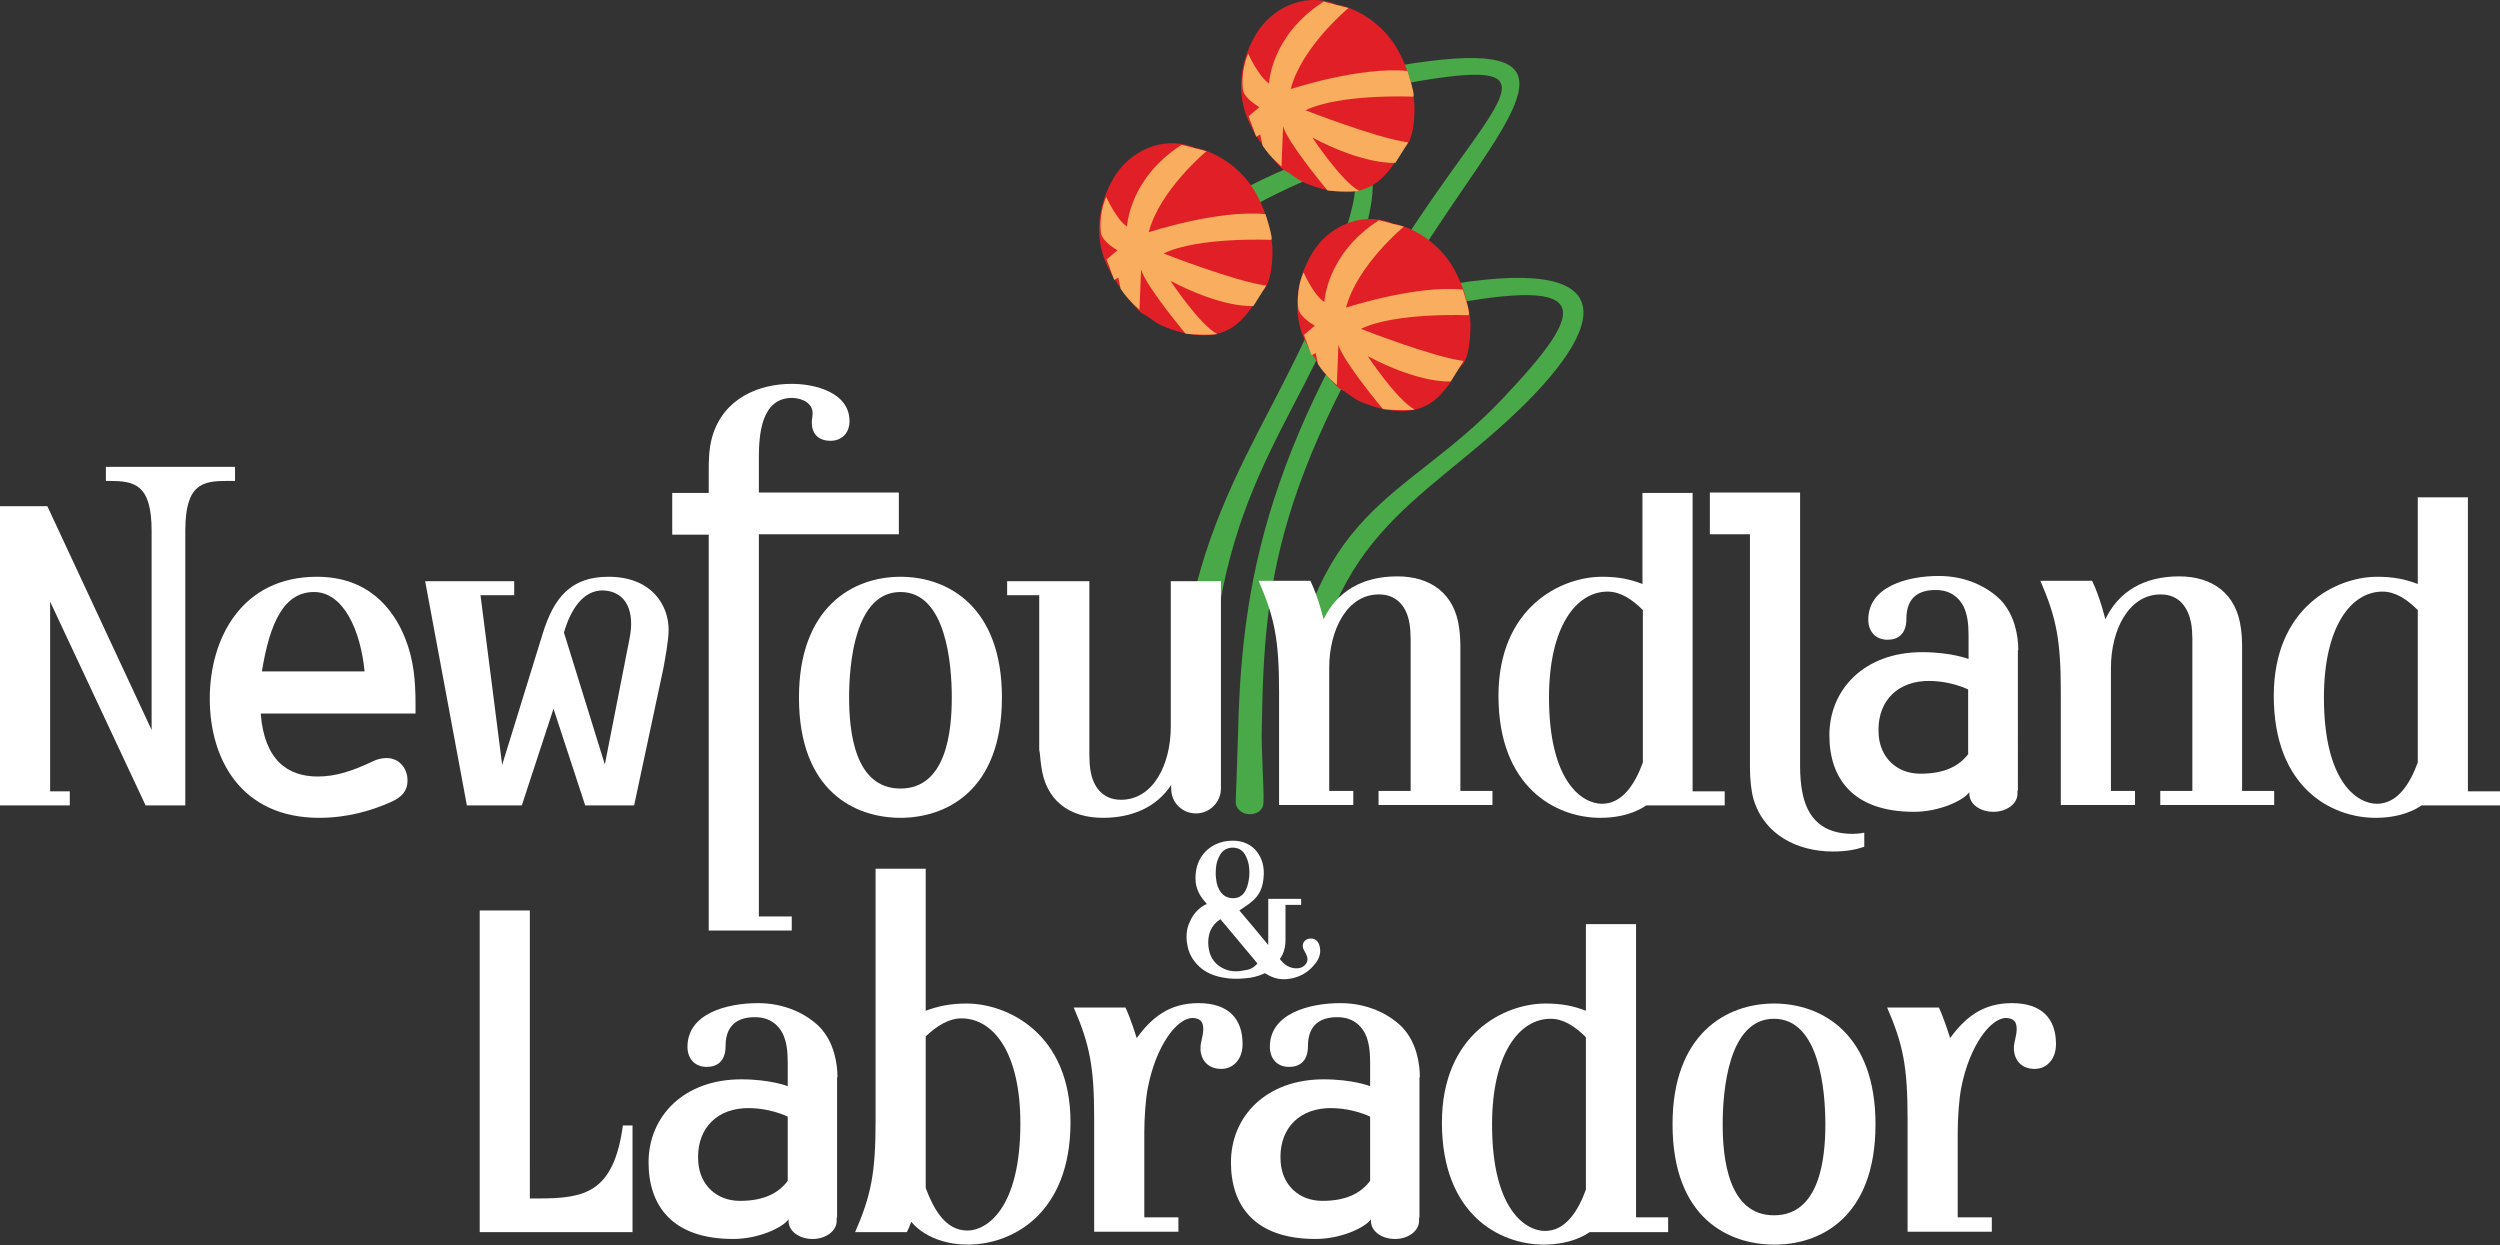
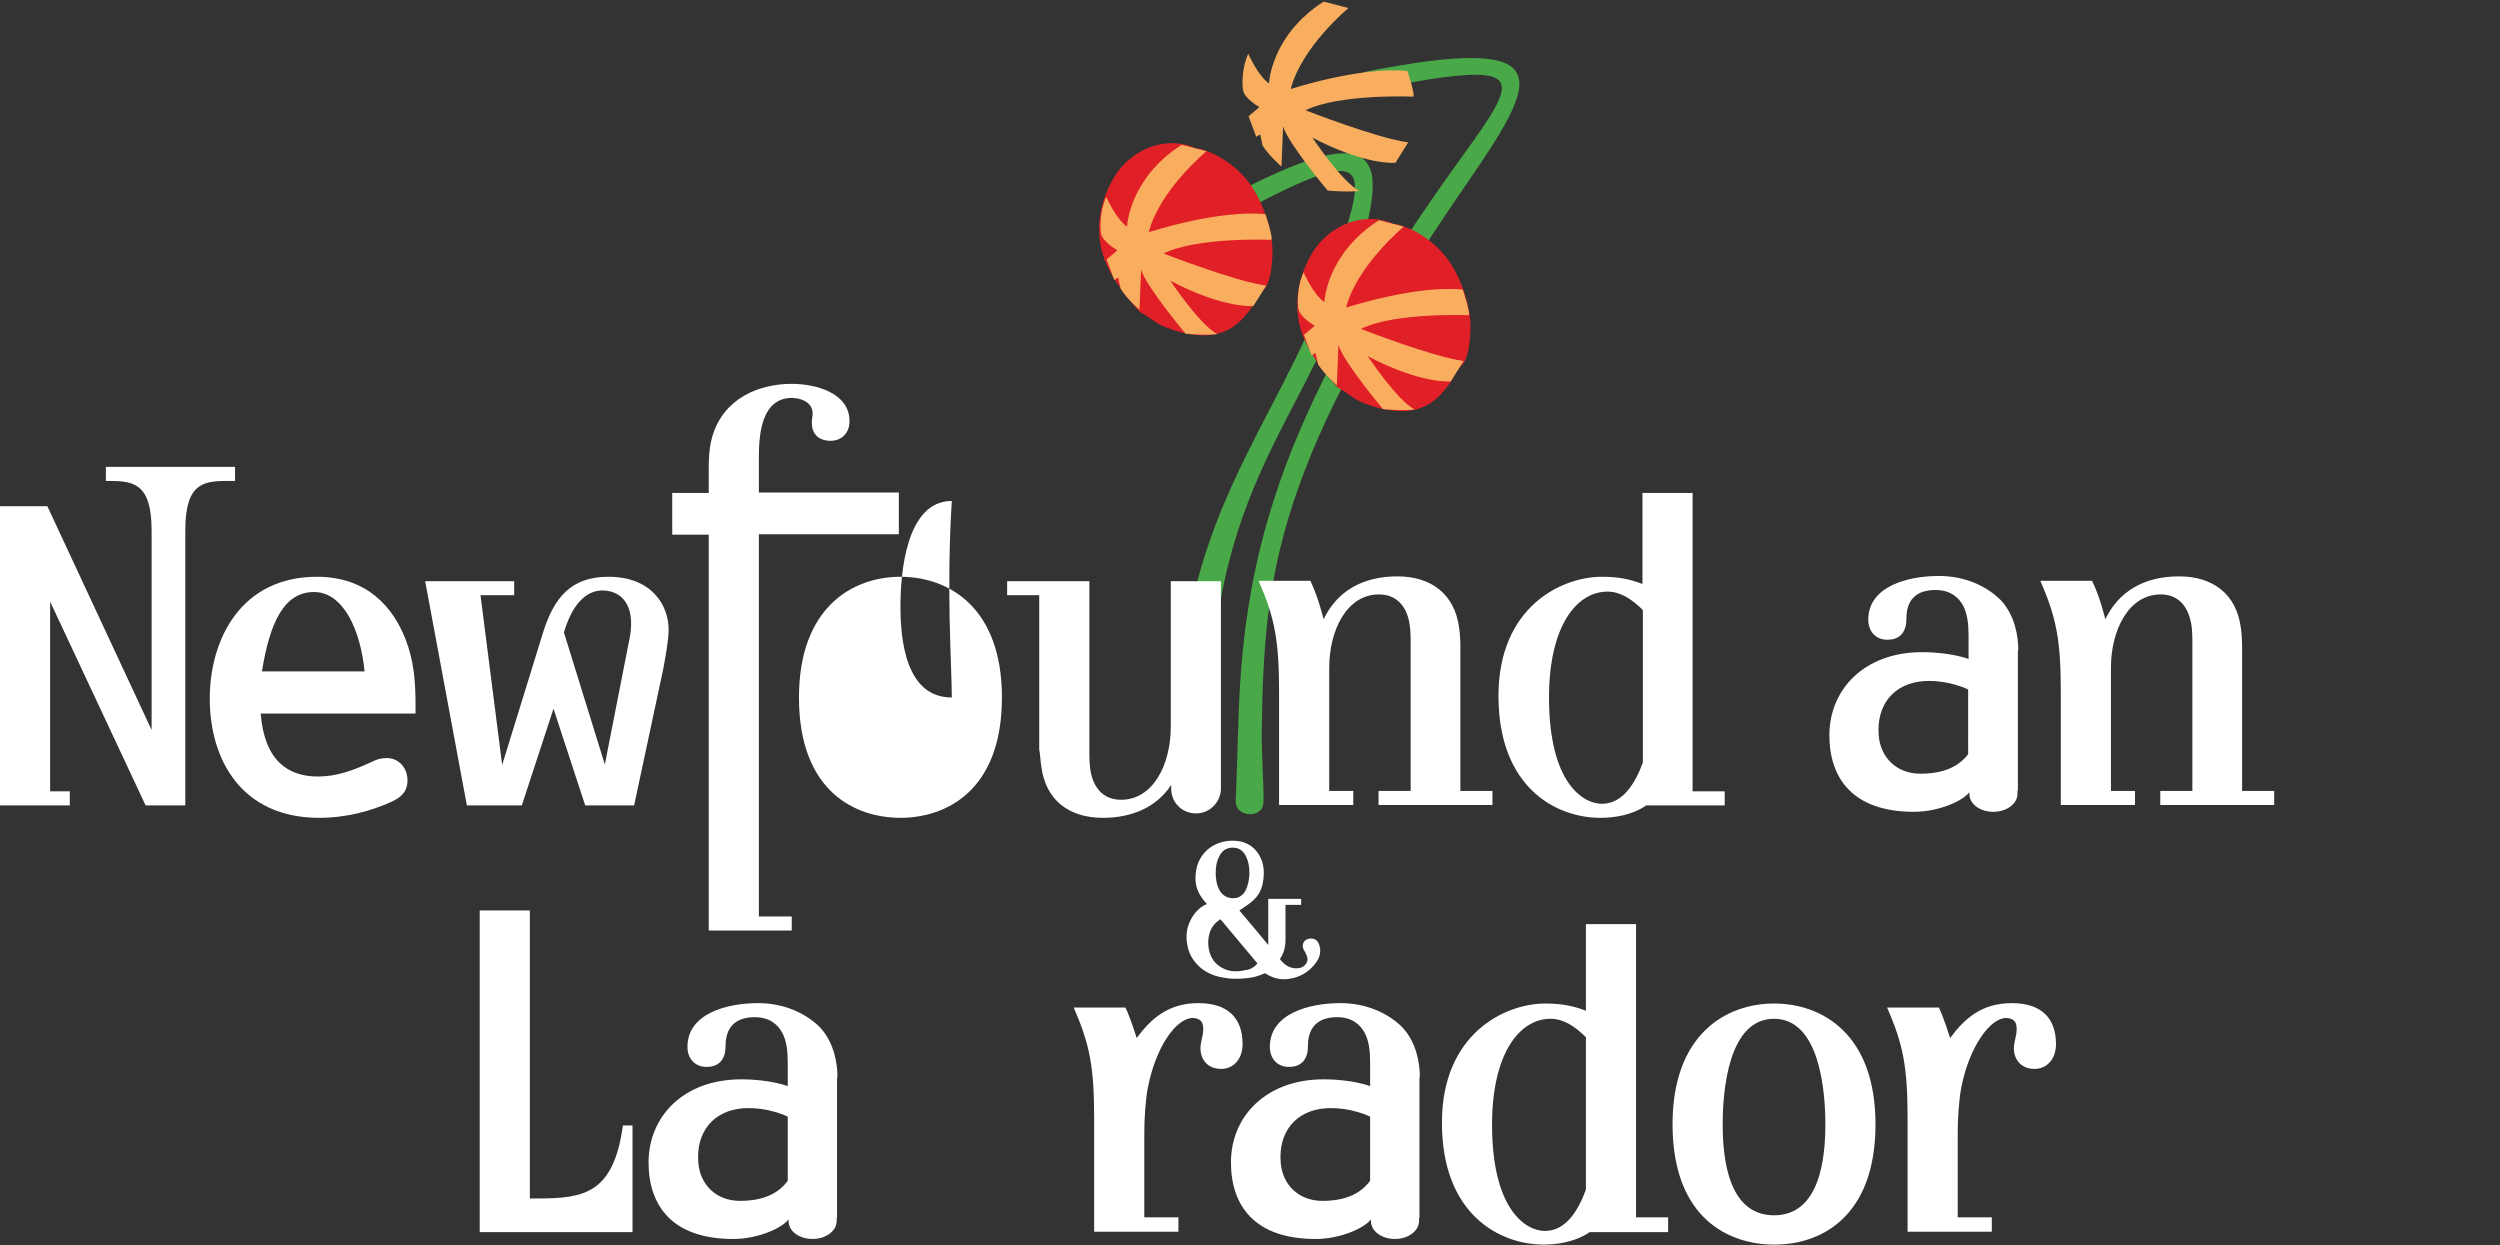
<svg xmlns="http://www.w3.org/2000/svg" version="1.1" baseProfile="tiny" id="_x3C_Layer_x3E_" x="0px" y="0px" width="623.3px" height="310.4px" viewBox="0 0 623.3 310.4" overflow="visible" xml:space="preserve">
  <rect x="0" y="0" width="623.3" height="310.4" fill="#333333" stroke="none" />
  <g>
    <g>
      <g>
        <path fill="#49A848" d="M315,200.1c0.2-3.5-0.6-13.1-0.4-19c0.6-37.9,3.5-66.2,50.6-134.6c17.9-26.1,25.7-38.7-25.3-28.5l1,4.6     c43.8-8.7,38-3.7,20.3,21.1c-43.5,61.2-51.5,97.2-52.5,138.2c-0.1,4.4-0.6,17.5-0.6,17.5v0.6c0,1.7,1.6,3,3.5,3     C313.5,203,315,201.9,315,200.1L315,200.1z" />
-         <path fill="#49A848" d="M325.2,185.3c4-52.2,28.2-58.7,53.7-83.3c23.3-22.6,25.7-40.1-25.3-29.6l1,4.8     c43.8-9.1,41.7-0.8,20.3,21.9c-25.2,26.8-48.8,26-55.1,84.5c-1.3,11.9,4.5,14.7,4.5,14.7l3.2,0.4     C327.6,198.7,324.6,193.1,325.2,185.3" />
        <path fill="#49A848" d="M301.6,185.7c-0.9-61.9,22.2-79,34.3-114c10.6-30.7,12.8-46-32.8-20.9l2.3,4.3c39.1-21.4,36-14.5,25.8,15     c-12.4,36-38.8,60-37.2,116.1l0.8,12.5h8.3l0.9-1.2L301.6,185.7" />
        <g>
          <path fill-rule="evenodd" fill="#E11F26" d="M317.2,61.5c-0.2-4.1-1.8-9.1-3.7-12.6c-2.8-5.6-8.5-10.3-14.7-11.9      c-0.1,0.1-1,0-1.5-0.4c-7.6-2.8-15.8,1.2-19.6,7.7c-4.3,7.2-5.1,16-0.9,23.4l-0.1-0.1c1.4,2.7,3.1,4.8,4.9,7.4      c-1.4-2.1,1.1,1.3,1.8,1.9l-0.2-0.2l0,0c0.2,0.2,1.2,1.4,1.9,1.6c-0.2,0-0.2-0.1-0.2-0.1c1.6,0.8,3,2.2,4.8,3      c1.6,0.7,3.3,1.3,5,1.7c4.2,1,8.5,1.2,12.4-1.2c1.9-1.2,3.5-3,4.8-4.8c0.8-1.1,1.9-3.8,2.7-4.3      C317.1,71.1,317.4,63.8,317.2,61.5C317.1,59.2,317.4,64.5,317.2,61.5z M276.2,66.3L276.2,66.3C276.3,66.6,276.3,66.5,276.2,66.3      z" />
        </g>
        <path fill="#F9AE5F" d="M281,56.5c0,0,0.4-11.9,13.6-20.4l6.2,1.6c0,0-11.7,9.7-14.4,20.2c0,0,17.4-5.7,29.1-4.5     c0,0,2.1,6.3,1.4,6.4c0,0-18.2-0.8-26.8,3.4c0,0,17.9,7,25.6,8l-3.2,5.1c0,0-7.4,0.7-20.7-6.3c0,0,7.3,11,11.7,13.3     c0,0-2.7,0.4-7.9-0.1c0,0-9.9-11.8-11.1-16c0,0-0.4,10.1-0.4,10l0,0c0,0-2.9-2.4-4.7-5.2l-0.6-2.8l-1,0.6l-1.9-5.1l2.7-2.3     c0,0-3.8-2.1-4.1-4.3c0,0-0.7-4.4,1.3-9C275.8,49,278.2,54.6,281,56.5z" />
        <g>
-           <path fill-rule="evenodd" fill="#E11F26" d="M352.6,25.8c-0.2-4.1-1.8-9.1-3.7-12.6c-2.8-5.6-8.5-10.3-14.7-11.9      c-0.1,0.1-1,0-1.5-0.4c-7.6-2.8-15.8,1.2-19.6,7.7c-4.3,7.2-5.1,16-0.9,23.4l-0.1-0.1c1.4,2.7,3.1,4.8,4.9,7.4      c-1.4-2.1,1.1,1.3,1.8,1.9l-0.2-0.2l0,0c0.2,0.2,1.2,1.4,1.9,1.6c-0.2,0-0.2-0.1-0.2-0.1c1.6,0.8,3,2.2,4.8,3      c1.6,0.7,3.3,1.3,5,1.7c4.2,1,8.5,1.2,12.4-1.2c1.9-1.2,3.5-3,4.8-4.8c0.8-1.1,1.9-3.8,2.7-4.3      C352.6,35.3,352.8,28.1,352.6,25.8C352.5,23.5,352.8,28.7,352.6,25.8z M311.6,30.6L311.6,30.6C311.7,30.9,311.7,30.8,311.6,30.6      z" />
-         </g>
+           </g>
        <path fill="#F9AE5F" d="M316.4,20.8c0,0,0.4-11.9,13.6-20.4l6.2,1.6c0,0-11.7,9.7-14.4,20.2c0,0,17.4-5.7,29.1-4.5     c0,0,2.1,6.3,1.4,6.4c0,0-18.2-0.8-26.8,3.4c0,0,17.9,7,25.6,8l-3.2,5.1c0,0-7.4,0.7-20.7-6.3c0,0,7.3,11,11.7,13.3     c0,0-2.7,0.4-7.9-0.1c0,0-9.9-11.8-11.1-16c0,0-0.4,10.1-0.4,10l0,0c0,0-2.9-2.4-4.7-5.2l-0.6-2.8l-1,0.6l-1.9-5.1l2.7-2.3     c0,0-3.8-2.1-4.1-4.3c0,0-0.7-4.4,1.3-9C311.2,13.3,313.6,18.9,316.4,20.8z" />
        <g>
          <path fill-rule="evenodd" fill="#E11F26" d="M366.6,80.4c-0.2-4.1-1.8-9.1-3.7-12.6c-2.8-5.6-8.5-10.3-14.7-11.9      c-0.1,0.1-1,0-1.5-0.4c-7.6-2.8-15.8,1.2-19.6,7.7c-4.3,7.2-5.1,16-0.9,23.4l-0.1-0.1c1.4,2.7,3.1,4.8,4.9,7.4      c-1.4-2.1,1.1,1.3,1.8,1.9l-0.2-0.2l0,0c0.2,0.2,1.2,1.4,1.9,1.6c-0.2,0-0.2-0.1-0.2-0.1c1.6,0.8,3,2.2,4.8,3      c1.6,0.7,3.3,1.3,5,1.7c4.2,1,8.5,1.2,12.4-1.2c1.9-1.2,3.5-3,4.8-4.8c0.8-1.1,1.9-3.8,2.7-4.3      C366.5,89.9,366.7,82.6,366.6,80.4C366.5,78,366.8,83.3,366.6,80.4z M325.1,84.5L325.1,84.5C325,84.3,325,84.3,325.1,84.5z       M325.5,85.2L325.5,85.2C325.5,85.4,325.5,85.3,325.5,85.2z" />
        </g>
        <path fill="#F9AE5F" d="M330.2,75.3c0,0,0.4-11.9,13.6-20.4l6.2,1.6c0,0-11.7,9.7-14.4,20.2c0,0,17.4-5.7,29.1-4.5     c0,0,2.1,6.3,1.4,6.4c0,0-18.2-0.8-26.8,3.4c0,0,17.9,7,25.6,8l-3.2,5.1c0,0-7.4,0.7-20.7-6.3c0,0,7.3,11,11.7,13.3     c0,0-2.7,0.4-7.9-0.1c0,0-9.9-11.8-11.1-16c0,0-0.4,10.1-0.4,10l0,0c0,0-2.9-2.4-4.7-5.2L328,88l-1,0.6l-1.9-5.1l2.7-2.3     c0,0-3.8-2.1-4.1-4.3c0,0-0.7-4.4,1.3-9C325,67.8,327.4,73.5,330.2,75.3z" />
      </g>
    </g>
    <g>
      <g>
        <path fill-rule="evenodd" fill="#FFFFFF" d="M119.6,307.2h38.1v-26.6h-2.4c-2.3,16.8-9.5,18.2-21.1,18.2h-2.1V227h-12.5V307.2z" />
-         <path fill-rule="evenodd" fill="#FFFFFF" d="M218.3,279.5c0,12.9-1.1,18.5-5.1,27.7h12.9c0.4-0.8,0.8-1.7,1.1-2.6     c0,0,4.1,5.7,14.1,5.7c11.2,0,25.6-7.8,25.6-30.5c0-22.2-15.8-29.6-25.9-29.6c-3.9,0-7,0.6-10.2,1.8v-35.4h-12.5V279.5z      M254.4,280.1c0,21.4-8.5,26.7-13.2,26.7c-5.5,0-8.4-5.3-10.4-10.6v-37.8c2.7-2.6,5.8-4.5,8.9-4.5     C247.6,253.9,254.4,262.3,254.4,280.1" />
        <path fill-rule="evenodd" fill="#FFFFFF" d="M300,256.5c0,1.8-0.7,3.3-0.7,4.8c0,2.8,1.7,5.2,5.2,5.2c2.8,0,5.3-2.2,5.3-6.2     c0-6.4-3.6-10.2-11-10.2c-7.4,0-11.7,3.7-15.4,8.7c0,0-1.5-4.9-2.8-7.6h-12.9c4,9.2,5.1,14.8,5.1,27.7v28.2h21v-3.6h-8.5v-21.2     c0-3.4,0.3-8.2,0.9-11.2c2-10.2,7.1-17.3,11.2-17.3C299,253.9,300,254.5,300,256.5" />
        <path fill-rule="evenodd" fill="#FFFFFF" d="M395.4,296.6c-1.9,5.2-5,10.3-10.2,10.3c-4.8,0-13.2-5.3-13.2-26.5     c0-17.7,6.8-26.4,14.6-26.4c3.2,0,6.1,1.9,8.8,4.6V296.6z M415.9,307.2v-3.7h-8v-73.1h-12.5V252c-3.1-1.2-6-1.8-10.1-1.8     c-10.2,0-25.8,7.6-25.8,29.7c0,22.8,14.3,30.4,25.4,30.4c7.5,0,11.4-3.1,11.4-3.1H415.9z" />
        <path fill-rule="evenodd" fill="#FFFFFF" d="M455.1,280.3c0,8.3-1.3,22.7-12.8,22.7c-11.5,0-12.8-14.4-12.8-22.7     c0-8.3,1.4-26.3,12.8-26.3C453.7,254,455.1,272.1,455.1,280.3 M467.6,280.3c0-22.5-13.3-30.1-25.3-30.1c-12,0-25.3,7.7-25.3,30.1     c0,23.6,14.2,30,25.3,30C453.4,310.4,467.6,303.9,467.6,280.3" />
        <path fill-rule="evenodd" fill="#FFFFFF" d="M502.8,256.5c0,1.8-0.7,3.3-0.7,4.8c0,2.8,1.7,5.2,5.2,5.2c2.8,0,5.3-2.2,5.3-6.2     c0-6.4-3.6-10.2-11-10.2c-7.4,0-11.7,3.7-15.4,8.7c0,0-1.5-4.9-2.8-7.6h-12.9c4,9.2,5.1,14.8,5.1,27.7v28.2h21v-3.6h-8.5v-21.2     c0-3.4,0.3-8.2,0.9-11.2c2-10.2,7.2-17.3,11.2-17.3C501.8,253.9,502.8,254.5,502.8,256.5" />
        <path fill-rule="evenodd" fill="#FFFFFF" d="M56.8,119.9h1.8v-3.5H26.4v3.5h0.7c6.3,0,10.7,0.7,10.7,12.4V182l-26-55.8H0v74.6     h17.4v-3.5h-4.9V150l23.8,50.8h9.9v-68.5C46.2,120.6,50.5,119.9,56.8,119.9" />
        <path fill-rule="evenodd" fill="#FFFFFF" d="M90.9,167.4H65.3c2-12.4,5.6-19.8,13-19.8C85.6,147.6,89.9,157.1,90.9,167.4      M103.6,177.8v-2c0-6-0.4-11.2-2.6-16.7c-3-7.5-9.3-15.3-22-15.3c-18.7,0-26.7,15.3-26.7,30.4c0,15.2,7.9,29.7,27.3,29.7     c6.8,0,12.9-1.7,18-4c2.6-1.2,4-2.7,4-5.3c0-3.1-2.1-5.6-5.2-5.6c-1.3,0-2.4,0.3-3.4,0.8c-5.1,2.4-9.2,3.8-13.8,3.8     c-7.4,0-13.3-4-14.2-15.7H103.6z" />
        <path fill-rule="evenodd" fill="#FFFFFF" d="M156.9,159.5l-6.1,31.1l-10.2-32.9c1.6-5.5,4.6-10.5,9.7-10.5     C156.2,147.4,158.4,152.5,156.9,159.5 M166.7,157c0-6.2-4.3-13.2-15-13.2c-9.3,0-13.6,5.1-16.4,14.2l-10.1,32.7l-5.4-42.3h8.4     v-3.5H106l10.4,55.9h13.7l7.9-24.1l7.9,24.1h12.2l7.3-34.2C165.8,164.3,166.7,159.8,166.7,157" />
        <path fill-rule="evenodd" fill="#FFFFFF" d="M202.6,103c0,1-0.2,1.4-0.2,2.4c0,2.6,1.5,4.5,4.7,4.5c2.5,0,4.7-1.7,4.7-4.9     c0-7.2-8.7-9.3-14.4-9.3c-8.2,0-17,3.6-19.8,13.1c-0.9,3-0.9,6.5-0.9,8.4v5.7h-9.1v10.4h9.1V232h20.7v-3.5h-8.2v-95.3h34.9v-10.4     h-34.9v-8.6c0-5.6,0.5-15,8.3-15C200.5,99.3,202.6,100.8,202.6,103" />
-         <path fill-rule="evenodd" fill="#FFFFFF" d="M237.3,173.9c0,8.3-1.3,22.7-12.8,22.7c-11.5,0-12.8-14.4-12.8-22.7     c0-8.3,1.4-26.3,12.8-26.3C235.9,147.6,237.3,165.6,237.3,173.9 M249.8,173.9c0-22.5-13.3-30.1-25.3-30.1     c-12,0-25.3,7.7-25.3,30.1c0,23.6,14.2,30,25.3,30C235.6,203.9,249.8,197.4,249.8,173.9" />
+         <path fill-rule="evenodd" fill="#FFFFFF" d="M237.3,173.9c-11.5,0-12.8-14.4-12.8-22.7     c0-8.3,1.4-26.3,12.8-26.3C235.9,147.6,237.3,165.6,237.3,173.9 M249.8,173.9c0-22.5-13.3-30.1-25.3-30.1     c-12,0-25.3,7.7-25.3,30.1c0,23.6,14.2,30,25.3,30C235.6,203.9,249.8,197.4,249.8,173.9" />
        <path fill-rule="evenodd" fill="#FFFFFF" d="M259.6,191c1.1,8.6,7,12.9,15.4,12.9c7.3,0,13.4-2.7,17-8.2v0.9     c0,3.6,2.8,6.2,6.2,6.2c3.4,0,6.2-2.8,6.2-6.2v-51.7h-12.5v36.3c0,9.4-4.4,18.2-12.4,18.2c-4.8,0-7-3.5-7.6-7.2     c-0.2-1-0.3-2.8-0.3-3.8v-43.5h-20.5v3.5h8v38.5C259.3,187.6,259.4,189.8,259.6,191" />
        <path fill-rule="evenodd" fill="#FFFFFF" d="M364.1,197.2v-36.5c0-0.7-0.1-2.9-0.3-4.1c-1.1-8.6-7.1-12.9-15.4-12.9     c-8.8,0-15.1,3.8-18.4,10.7c0,0-1.3-5.5-3.3-9.6h-12.9c4,9.2,5.1,14.8,5.1,27.7v28.2h18.5v-3.5h-6v-30.7     c0-9.4,4.4-18.3,12.4-18.3c4.8,0,7,3.5,7.6,7.2c0.2,1,0.3,2.8,0.3,3.8v38h-8v3.5h28.4v-3.5H364.1z" />
        <path fill-rule="evenodd" fill="#FFFFFF" d="M409.6,190.1c-1.9,5.2-5,10.3-10.2,10.3c-4.8,0-13.2-5.3-13.2-26.5     c0-17.7,6.8-26.4,14.6-26.4c3.2,0,6.1,1.9,8.8,4.6V190.1z M430,200.8v-3.5h-8v-74.4h-12.5v22.7c-3.1-1.2-6-1.8-10.1-1.8     c-10.2,0-25.8,7.6-25.8,29.7c0,22.8,14.3,30.4,25.4,30.4c7.6,0,11.4-3.1,11.4-3.1H430z" />
-         <path fill-rule="evenodd" fill="#FFFFFF" d="M448.8,191.4v-68.6h-22.5v10.4h10v58.5c0,2.4,0.3,5.6,0.9,7.6c2.7,8.9,11,13,19.8,13     c3,0,5.6-0.4,7.8-1.2v-3.5c0,0-1.4,0.3-2.9,0.3c-7.4,0-11.4-3.8-12.6-10.7C449,195.8,448.8,193.1,448.8,191.4" />
        <path fill-rule="evenodd" fill="#FFFFFF" d="M559,197.2v-36.5c0-0.7-0.1-2.9-0.3-4.1c-1.1-8.6-7.1-12.9-15.4-12.9     c-8.8,0-15.1,3.8-18.4,10.7c0,0-1.3-5.5-3.3-9.6h-12.9c4,9.2,5.1,14.8,5.1,27.7v28.2h18.5v-3.5h-6v-30.7     c0-9.4,4.4-18.3,12.4-18.3c4.8,0,6.9,3.5,7.6,7.2c0.2,1,0.3,2.8,0.3,3.8v38h-8v3.5h28.4v-3.5H559z" />
-         <path fill-rule="evenodd" fill="#FFFFFF" d="M602.8,190.1c-1.9,5.2-5,10.3-10.2,10.3c-4.8,0-13.2-5.3-13.2-26.5     c0-17.7,6.8-26.4,14.6-26.4c3.2,0,6.1,1.9,8.8,4.6V190.1z M623.3,200.8v-3.5h-8V124h-12.5v21.6c-3.1-1.2-6.1-1.8-10.1-1.8     c-10.2,0-25.8,7.6-25.8,29.7c0,22.8,14.3,30.4,25.4,30.4c7.6,0,11.4-3.1,11.4-3.1H623.3z" />
        <path fill-rule="evenodd" fill="#FFFFFF" d="M503.2,162.1c0-3.4-0.8-8.7-4.4-12.5c-3.4-3.4-8.8-6-15.4-6     c-7.8,0-17.6,2.6-17.6,10.9c0,2.8,1.7,5,4.8,5c2.5,0,4.7-1.3,4.7-5.2c0-5.8,3.6-7.2,7.3-7.2c3.7,0,5.8,1.9,6.9,4     c1,2,1.3,4.4,1.3,7.3v5.9c0,0-4.3-1.7-11.6-1.7c-14.4,0-23.1,9.3-23.1,20.7c0,10.8,5.9,19.1,21.1,19.1c6.3,0,12.3-2.8,13.8-4.9     v0.4c0,2.6,2.7,4.5,6,4.5c3.3,0,6-2,6-4.5v-0.8l0.1,0V162.1z M490.8,187.9c-2.3,3.1-6,5-12,5c-6,0-10-4.1-10.4-9.6     c-0.6-7.5,3.7-13,11.4-13.5c6.2-0.3,10.9,2.1,10.9,2.1V187.9z" />
        <path fill-rule="evenodd" fill="#FFFFFF" d="M208.8,268.6c0-3.4-0.8-8.7-4.4-12.5c-3.4-3.4-8.8-6-15.4-6     c-7.8,0-17.6,2.6-17.6,10.9c0,2.8,1.7,5,4.8,5c2.5,0,4.7-1.3,4.7-5.2c0-5.7,3.6-7.2,7.3-7.2c3.7,0,5.8,1.9,6.9,4     c1,2,1.3,4.4,1.3,7.3v5.9c0,0-4.3-1.7-11.6-1.7c-14.4,0-23.1,9.3-23.1,20.7c0,10.8,5.9,19.1,21.1,19.1c6.3,0,12.3-2.8,13.8-4.9     v0.4c0,2.6,2.7,4.5,6,4.5c3.3,0,6-2,6-4.5v-0.8l0.1,0V268.6z M196.4,294.4c-2.3,3.1-6,5-11.9,5c-6,0-10-4.1-10.4-9.6     c-0.6-7.5,3.7-13,11.4-13.5c6.2-0.3,10.9,2.1,10.9,2.1V294.4z" />
        <path fill-rule="evenodd" fill="#FFFFFF" d="M354,268.6c0-3.4-0.8-8.7-4.4-12.5c-3.4-3.4-8.8-6-15.4-6c-7.8,0-17.6,2.6-17.6,10.9     c0,2.8,1.7,5,4.8,5c2.5,0,4.7-1.3,4.7-5.2c0-5.7,3.6-7.2,7.3-7.2c3.7,0,5.8,1.9,6.9,4c1,2,1.3,4.4,1.3,7.3v5.9     c0,0-4.3-1.7-11.6-1.7c-14.4,0-23.1,9.3-23.1,20.7c0,10.8,5.9,19.1,21.1,19.1c6.3,0,12.3-2.8,13.8-4.9v0.4c0,2.6,2.7,4.5,6,4.5     c3.3,0,6-2,6-4.5v-0.8l0.1,0V268.6z M341.6,294.4c-2.3,3.1-6,5-11.9,5c-6,0-10-4.1-10.4-9.6c-0.6-7.5,3.7-13,11.4-13.5     c6.2-0.3,10.9,2.1,10.9,2.1V294.4z" />
      </g>
      <path fill="#FFFFFF" d="M303.1,217.8c0,0.3,0,0.8,0.1,1.3c0.1,1.3,0.5,2.5,1.3,3.5c1.1,1.4,3,1.6,4.3,1.1c1.1-0.5,1.7-1.4,2.1-2.5    c0.4-1.2,0.6-2.4,0.6-3.6c0-1.4-0.2-2.7-0.8-4c-0.4-0.9-1-1.6-1.9-2c-1.6-0.6-3.8-0.3-4.8,1.9    C303.3,214.8,303.1,216.1,303.1,217.8 M313.5,240.2c-3.1-3.7-6.1-7.3-9.2-11c-0.1,0-0.1,0.1-0.2,0.1c-1.1,0.7-1.8,1.6-2.3,2.7    c-0.6,1.5-0.7,3.1-0.4,4.7c0.4,2.3,1.8,4,3.9,4.9c1.6,0.7,3.3,0.7,5,0.3C311.6,241.8,312.7,241.2,313.5,240.2 M300.9,225.4    c-0.3-0.4-0.7-0.8-1-1.2c-1-1.3-1.6-2.7-1.8-4.3c-0.3-3.8,1.1-7.4,4.8-9.3c1.4-0.7,2.9-1,4.4-1c1.3,0,2.5,0.2,3.7,0.8    c1.6,0.8,2.7,2.1,3.4,3.7c0.7,1.6,0.8,3.4,0.6,5.1c-0.2,1.7-0.7,3.2-1.8,4.5c-0.6,0.7-1.3,1.3-2,1.8c-0.7,0.5-1.5,1-2.2,1.5    c2.4,2.8,4.8,5.7,7.2,8.6v-11.5h8.2v1.5h-3.9v0.3c0,2.8,0,5.6,0,8.4c0,1.3-0.2,2.6-0.8,3.8c-0.2,0.4-0.4,0.7-0.6,1    c0.9,1.2,2,2.1,3.6,2.3c1.1,0.1,2.2-0.1,2.9-1.1c0.6-0.8,0.4-1.7,0-2.5c-0.2-0.4-0.4-0.7-0.6-1.1c-0.6-1.3,0.2-2.6,1.6-2.7    c1.4-0.1,2.1,0.7,2.4,1.9c0.4,1.5,0,2.9-0.9,4.1c-1.4,1.9-3.2,3.2-5.5,3.8c-1.9,0.5-3.8,0.5-5.6-0.3c-0.5-0.2-1-0.5-1.5-0.8    c-0.1,0-0.2-0.1-0.3,0c-1.5,0.7-3.1,1.1-4.7,1.2c-1.9,0.2-3.8,0.2-5.7-0.2c-2.9-0.5-5.4-1.8-7.2-4.3c-1-1.4-1.5-2.9-1.7-4.6    c-0.2-1.8,0-3.5,0.8-5.1c0.8-1.8,2.1-3.3,3.9-4.2C300.7,225.5,300.8,225.5,300.9,225.4C300.8,225.4,300.8,225.4,300.9,225.4" />
    </g>
  </g>
</svg>